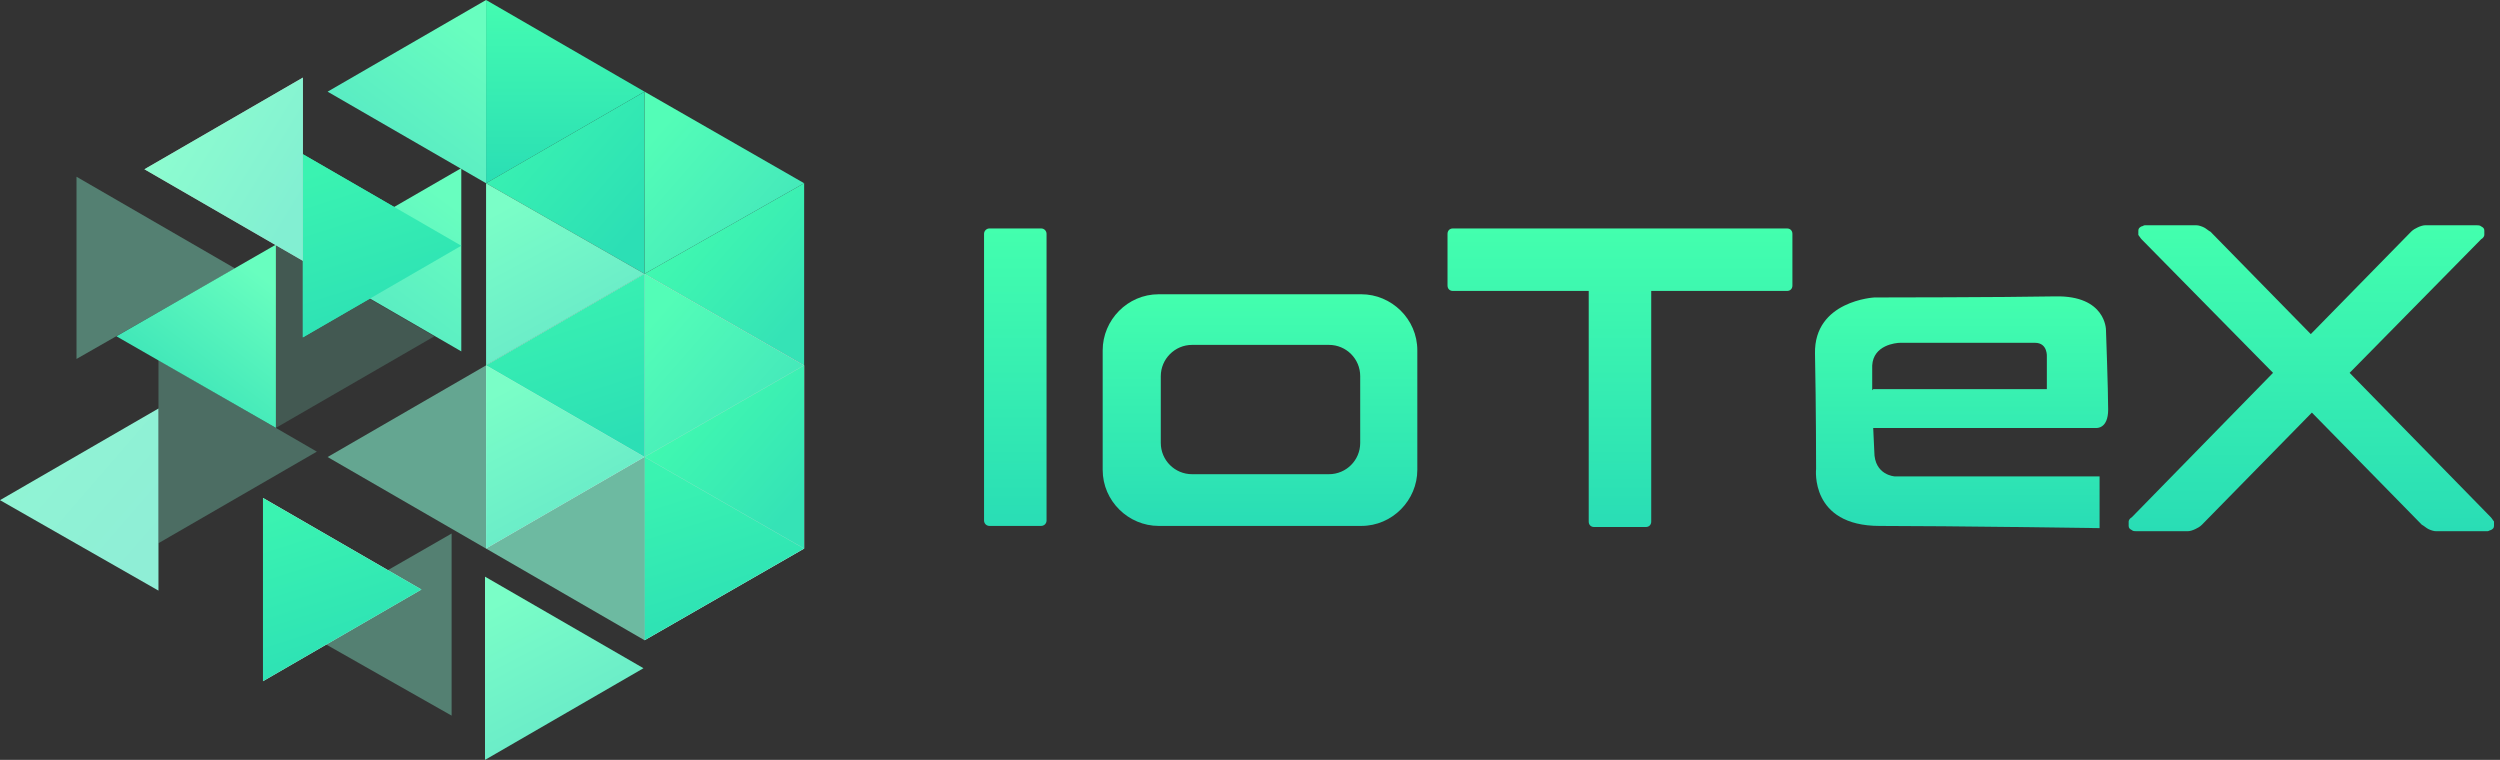
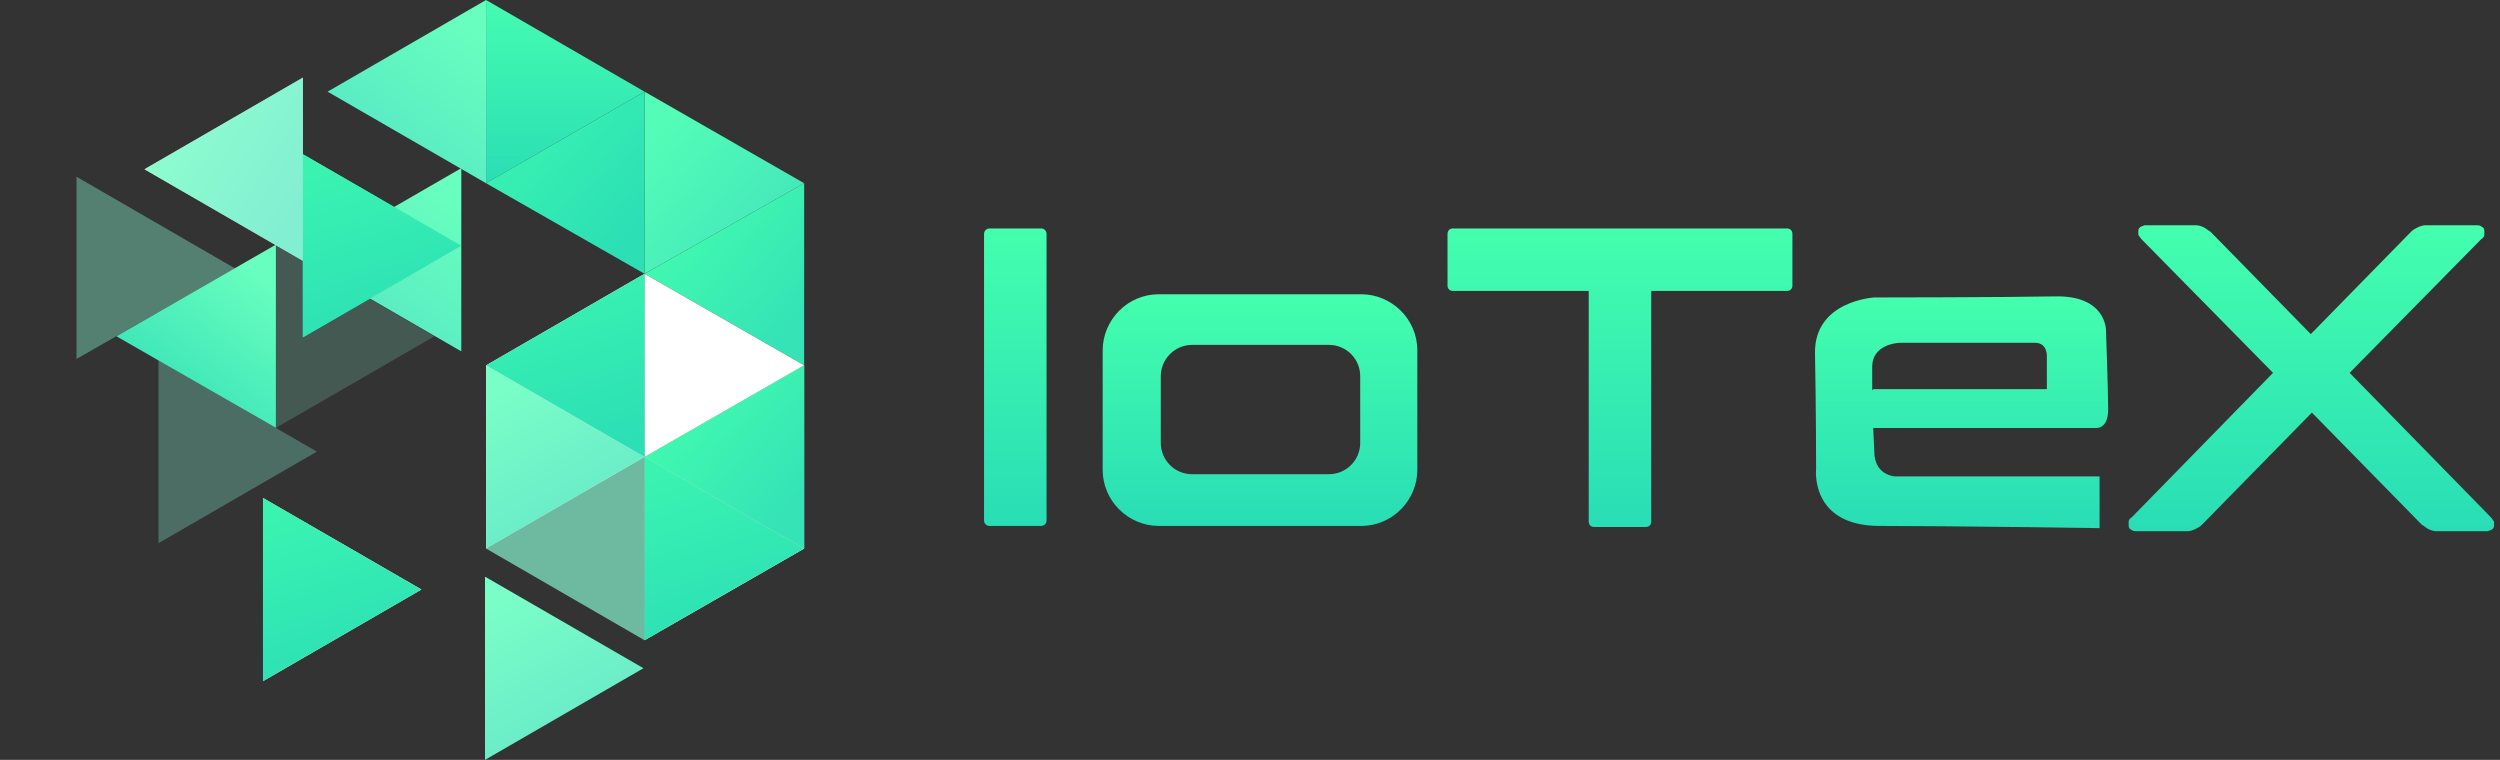
<svg xmlns="http://www.w3.org/2000/svg" width="329" height="100" viewBox="0 0 329 100" fill="none">
  <rect x="0" y="0" width="329" height="100" fill="#333333" stroke="none" />
  <path fill-rule="evenodd" clip-rule="evenodd" d="M130.21 30.064H137.016C137.411 30.064 137.726 30.38 137.726 30.774V68.5C137.726 68.895 137.411 69.21 137.016 69.21H130.21C129.815 69.21 129.5 68.895 129.5 68.5V30.774C129.5 30.393 129.815 30.064 130.21 30.064Z" fill="url(#paint0_linear_197_296)" />
  <path fill-rule="evenodd" clip-rule="evenodd" d="M152.485 38.725H179.147C183.116 38.725 186.519 41.983 186.519 46.096V61.839C186.519 65.807 183.26 69.211 179.147 69.211H152.485C148.517 69.211 145.113 65.952 145.113 61.839V46.096C145.113 42.128 148.372 38.725 152.485 38.725ZM156.874 45.387H174.89C177.163 45.387 179.003 47.227 179.003 49.5V58.291C179.003 60.564 177.163 62.404 174.89 62.404H156.874C154.601 62.404 152.761 60.564 152.761 58.291V49.5C152.761 47.24 154.614 45.387 156.874 45.387Z" fill="url(#paint1_linear_197_296)" />
  <path fill-rule="evenodd" clip-rule="evenodd" d="M209.784 30.064H216.591H235.172C235.592 30.064 235.881 30.354 235.881 30.774V37.581C235.881 38.001 235.592 38.29 235.172 38.29H217.301V68.645C217.301 69.065 217.012 69.355 216.591 69.355H209.784C209.364 69.355 209.075 69.065 209.075 68.645V38.29H191.204C190.783 38.29 190.494 38.001 190.494 37.581V30.774C190.494 30.354 190.783 30.064 191.204 30.064H209.784Z" fill="url(#paint2_linear_197_296)" />
  <path fill-rule="evenodd" clip-rule="evenodd" d="M319.145 29.645H325.952C326.096 29.645 326.372 29.645 326.517 29.79C326.806 29.935 326.937 30.079 326.937 30.355C326.937 30.5 326.937 30.776 326.937 30.92C326.937 31.065 326.793 31.341 326.517 31.485L309.211 49.067L327.791 68.068C327.936 68.213 328.081 68.489 328.212 68.633C328.212 68.633 328.212 68.633 328.212 68.778C328.212 68.922 328.212 69.067 328.212 69.198C328.212 69.487 328.067 69.619 327.791 69.763C327.647 69.763 327.502 69.908 327.371 69.908H320.564C320.275 69.908 319.855 69.763 319.565 69.619C319.276 69.474 319 69.198 318.711 69.054L304.244 54.297L289.776 69.054C289.487 69.343 289.211 69.474 288.922 69.619C288.633 69.763 288.212 69.908 287.923 69.908H281.116C280.972 69.908 280.696 69.908 280.551 69.763C280.262 69.619 280.131 69.474 280.131 69.198C280.131 69.054 280.131 68.778 280.131 68.633C280.131 68.489 280.275 68.213 280.551 68.068L299.132 49.067L281.826 31.485C281.681 31.341 281.537 31.065 281.406 30.92C281.406 30.92 281.406 30.92 281.406 30.776C281.406 30.631 281.406 30.486 281.406 30.355C281.406 30.066 281.55 29.935 281.826 29.79C281.971 29.79 282.115 29.645 282.246 29.645H289.053C289.342 29.645 289.763 29.79 290.052 29.935C290.341 30.079 290.617 30.355 290.906 30.5L304.099 43.969L317.292 30.5C317.581 30.21 317.857 30.079 318.146 29.935C318.435 29.79 318.869 29.645 319.145 29.645Z" fill="url(#paint3_linear_197_296)" />
  <path fill-rule="evenodd" clip-rule="evenodd" d="M276.304 69.226V62.695H249.352C249.352 62.695 246.659 62.551 246.659 59.436C246.514 56.322 246.514 56.322 246.514 56.322H275.87C275.87 56.322 277.434 56.467 277.434 53.904C277.434 51.355 277.145 43.405 277.145 43.405C277.145 43.405 277.145 38.871 270.482 39.003C263.82 39.134 246.659 39.147 246.659 39.147C246.659 39.147 238.722 39.568 238.853 46.519C238.998 53.615 238.998 61.696 238.998 61.696C238.998 61.696 238.144 69.213 247.368 69.213C256.593 69.213 276.304 69.502 276.304 69.502V69.226ZM246.527 51.21H269.365V46.953C269.365 46.953 269.51 45.113 267.802 45.113C266.093 45.113 250.785 45.113 250.075 45.113C249.51 45.113 246.527 45.402 246.383 48.096V51.355L246.527 51.21Z" fill="url(#paint4_linear_197_296)" />
  <path d="M63.967 0V24.113L84.821 12.063L63.967 0Z" fill="url(#paint5_linear_197_296)" />
  <path d="M84.826 60.143V84.255L105.825 72.192L84.826 60.143Z" fill="white" />
  <path d="M10.068 23.258V47.239L30.922 35.321L10.068 23.258Z" fill="#86F4D0" fill-opacity="0.4" />
  <path d="M36.312 32.193V56.306L57.166 44.256L36.312 32.193Z" fill="#86F4D0" fill-opacity="0.2" />
  <path d="M20.855 47.372V71.485L41.696 59.435L20.855 47.372Z" fill="#86F4D0" fill-opacity="0.302" />
  <path d="M34.609 65.53V89.643L55.463 77.58L34.609 65.53Z" fill="white" fill-opacity="0.902" />
  <path d="M39.852 20.288V44.401L60.706 32.338L39.852 20.288Z" fill="url(#paint6_linear_197_296)" fill-opacity="0.902" />
  <path d="M39.862 10.212V34.325L19.008 22.275L39.862 10.212Z" fill="white" fill-opacity="0.6" />
-   <path d="M63.965 48.082V72.195L43.111 60.145L63.965 48.082Z" fill="#86F4D0" fill-opacity="0.6" />
  <path d="M105.825 24.111V48.08L84.826 36.03L105.825 24.111Z" fill="url(#paint7_linear_197_296)" />
  <path d="M84.821 60.143V84.255L63.967 72.192L84.821 60.143Z" fill="#86F4D0" fill-opacity="0.702" />
-   <path d="M59.434 70.211V94.179L38.435 82.274L59.434 70.211Z" fill="#86F4D0" fill-opacity="0.4" />
  <path d="M84.821 12.062V36.031L63.967 24.112L84.821 12.062Z" fill="url(#paint8_linear_197_296)" />
-   <path d="M20.854 53.757V77.725L0 65.82L20.854 53.757Z" fill="url(#paint9_linear_197_296)" />
  <path d="M84.826 12.062V36.031L105.825 24.112L84.826 12.062Z" fill="url(#paint10_linear_197_296)" />
  <path d="M105.825 72.195V48.082L84.826 60.145L105.825 72.195Z" fill="white" />
-   <path d="M63.967 24.111V48.08L84.821 36.03L63.967 24.111Z" fill="url(#paint11_linear_197_296)" />
  <path d="M63.967 72.193V48.08L84.821 60.143L63.967 72.193Z" fill="white" />
  <path d="M84.826 60.144V36.031L105.825 48.081L84.826 60.144Z" fill="white" />
  <path d="M84.821 60.144V36.031L63.967 48.081L84.821 60.144Z" fill="white" />
-   <path d="M84.826 36.031V60.144L105.825 48.081L84.826 36.031Z" fill="url(#paint12_linear_197_296)" />
  <path d="M84.821 36.031V60.144L63.967 48.081L84.821 36.031Z" fill="url(#paint13_linear_197_296)" />
  <path d="M105.825 48.082V72.195L84.826 60.145L105.825 48.082Z" fill="url(#paint14_linear_197_296)" />
  <path d="M63.967 48.08V72.193L84.821 60.143L63.967 48.08Z" fill="url(#paint15_linear_197_296)" />
  <path d="M84.826 60.143V84.255L105.825 72.192L84.826 60.143Z" fill="url(#paint16_linear_197_296)" />
  <path d="M34.609 65.53V89.643L55.463 77.58L34.609 65.53Z" fill="url(#paint17_linear_197_296)" />
  <path d="M63.965 0V24.113L43.111 12.063L63.965 0Z" fill="url(#paint18_linear_197_296)" />
  <path d="M36.308 32.193V56.306L15.322 44.256L36.308 32.193Z" fill="url(#paint19_linear_197_296)" />
  <path d="M60.706 22.128V46.241L39.852 34.178L60.706 22.128Z" fill="url(#paint20_linear_197_296)" />
  <path d="M39.852 20.288V44.401L60.706 32.338L39.852 20.288Z" fill="url(#paint21_linear_197_296)" />
  <path d="M39.862 10.212V34.325L19.008 22.275L39.862 10.212Z" fill="url(#paint22_linear_197_296)" />
  <path d="M63.826 75.888V100.001L84.68 87.938L63.826 75.888Z" fill="url(#paint23_linear_197_296)" />
  <defs>
    <linearGradient id="paint0_linear_197_296" x1="133.612" y1="69.361" x2="133.612" y2="30.072" gradientUnits="userSpaceOnUse">
      <stop stop-color="#29DDB5" />
      <stop offset="1" stop-color="#43FFAE" />
    </linearGradient>
    <linearGradient id="paint1_linear_197_296" x1="165.811" y1="69.078" x2="165.811" y2="38.725" gradientUnits="userSpaceOnUse">
      <stop stop-color="#29DDB5" />
      <stop offset="1" stop-color="#43FFAE" />
    </linearGradient>
    <linearGradient id="paint2_linear_197_296" x1="213.179" y1="69.361" x2="213.179" y2="30.072" gradientUnits="userSpaceOnUse">
      <stop stop-color="#29DDB5" />
      <stop offset="1" stop-color="#43FFAE" />
    </linearGradient>
    <linearGradient id="paint3_linear_197_296" x1="304.174" y1="69.93" x2="304.174" y2="29.648" gradientUnits="userSpaceOnUse">
      <stop stop-color="#29DDB5" />
      <stop offset="1" stop-color="#43FFAE" />
    </linearGradient>
    <linearGradient id="paint4_linear_197_296" x1="258.143" y1="69.222" x2="258.143" y2="38.869" gradientUnits="userSpaceOnUse">
      <stop stop-color="#29DDB5" />
      <stop offset="1" stop-color="#43FFAE" />
    </linearGradient>
    <linearGradient id="paint5_linear_197_296" x1="74.392" y1="24.116" x2="74.392" y2="0.003" gradientUnits="userSpaceOnUse">
      <stop stop-color="#2ADEB4" />
      <stop offset="1" stop-color="#44FCB1" />
    </linearGradient>
    <linearGradient id="paint6_linear_197_296" x1="44.916" y1="21.55" x2="52.15" y2="44.245" gradientUnits="userSpaceOnUse">
      <stop stop-color="#3AF3B1" />
      <stop offset="1" stop-color="#2CDFB5" />
    </linearGradient>
    <linearGradient id="paint7_linear_197_296" x1="89.937" y1="25.374" x2="106.674" y2="39.983" gradientUnits="userSpaceOnUse">
      <stop stop-color="#42FCAF" />
      <stop offset="1" stop-color="#35E3B6" />
    </linearGradient>
    <linearGradient id="paint8_linear_197_296" x1="68.901" y1="13.334" x2="85.78" y2="27.943" gradientUnits="userSpaceOnUse">
      <stop stop-color="#3AF3B1" />
      <stop offset="1" stop-color="#2CDFB5" />
    </linearGradient>
    <linearGradient id="paint9_linear_197_296" x1="4.933" y1="55.034" x2="21.812" y2="69.643" gradientUnits="userSpaceOnUse">
      <stop stop-color="#90F5D4" />
      <stop offset="1" stop-color="#8FEED6" />
    </linearGradient>
    <linearGradient id="paint10_linear_197_296" x1="83.964" y1="20.161" x2="100.701" y2="34.77" gradientUnits="userSpaceOnUse">
      <stop stop-color="#53FDB7" />
      <stop offset="1" stop-color="#43E6BB" />
    </linearGradient>
    <linearGradient id="paint11_linear_197_296" x1="66.391" y1="27.183" x2="77.455" y2="47.749" gradientUnits="userSpaceOnUse">
      <stop stop-color="#7AFEC7" />
      <stop offset="1" stop-color="#66E7C9" />
    </linearGradient>
    <linearGradient id="paint12_linear_197_296" x1="83.999" y1="44.234" x2="100.736" y2="58.843" gradientUnits="userSpaceOnUse">
      <stop stop-color="#53FDB7" />
      <stop offset="1" stop-color="#43E6BB" />
    </linearGradient>
    <linearGradient id="paint13_linear_197_296" x1="72.52" y1="36.183" x2="79.754" y2="58.878" gradientUnits="userSpaceOnUse">
      <stop stop-color="#3AF3B1" />
      <stop offset="1" stop-color="#2CDFB5" />
    </linearGradient>
    <linearGradient id="paint14_linear_197_296" x1="89.902" y1="49.387" x2="106.639" y2="63.996" gradientUnits="userSpaceOnUse">
      <stop stop-color="#42FCAF" />
      <stop offset="1" stop-color="#35E3B6" />
    </linearGradient>
    <linearGradient id="paint15_linear_197_296" x1="66.371" y1="51.156" x2="77.434" y2="71.864" gradientUnits="userSpaceOnUse">
      <stop stop-color="#7AFEC7" />
      <stop offset="1" stop-color="#66E7C9" />
    </linearGradient>
    <linearGradient id="paint16_linear_197_296" x1="90.057" y1="61.387" x2="97.149" y2="84.081" gradientUnits="userSpaceOnUse">
      <stop stop-color="#3AF3B1" />
      <stop offset="1" stop-color="#2CDFB5" />
    </linearGradient>
    <linearGradient id="paint17_linear_197_296" x1="39.669" y1="66.796" x2="46.903" y2="89.491" gradientUnits="userSpaceOnUse">
      <stop stop-color="#3AF3B1" />
      <stop offset="1" stop-color="#2CDFB5" />
    </linearGradient>
    <linearGradient id="paint18_linear_197_296" x1="49.591" y1="23.34" x2="63.349" y2="5.043" gradientUnits="userSpaceOnUse">
      <stop stop-color="#56E7C4" />
      <stop offset="1" stop-color="#68FEBF" />
    </linearGradient>
    <linearGradient id="paint19_linear_197_296" x1="21.802" y1="55.566" x2="35.702" y2="37.268" gradientUnits="userSpaceOnUse">
      <stop stop-color="#36E1B7" />
      <stop offset="1" stop-color="#68FEBF" />
    </linearGradient>
    <linearGradient id="paint20_linear_197_296" x1="46.328" y1="45.466" x2="60.086" y2="27.169" gradientUnits="userSpaceOnUse">
      <stop stop-color="#56E7C4" />
      <stop offset="1" stop-color="#68FEBF" />
    </linearGradient>
    <linearGradient id="paint21_linear_197_296" x1="44.916" y1="21.55" x2="52.15" y2="44.245" gradientUnits="userSpaceOnUse">
      <stop stop-color="#3AF3B1" />
      <stop offset="1" stop-color="#2CDFB5" />
    </linearGradient>
    <linearGradient id="paint22_linear_197_296" x1="41.409" y1="23.556" x2="22.828" y2="12.209" gradientUnits="userSpaceOnUse">
      <stop stop-color="#82EFD2" />
      <stop offset="1" stop-color="#8EFECF" />
    </linearGradient>
    <linearGradient id="paint23_linear_197_296" x1="66.306" y1="78.902" x2="77.228" y2="99.611" gradientUnits="userSpaceOnUse">
      <stop stop-color="#7AFEC7" />
      <stop offset="1" stop-color="#66E7C9" />
    </linearGradient>
  </defs>
</svg>